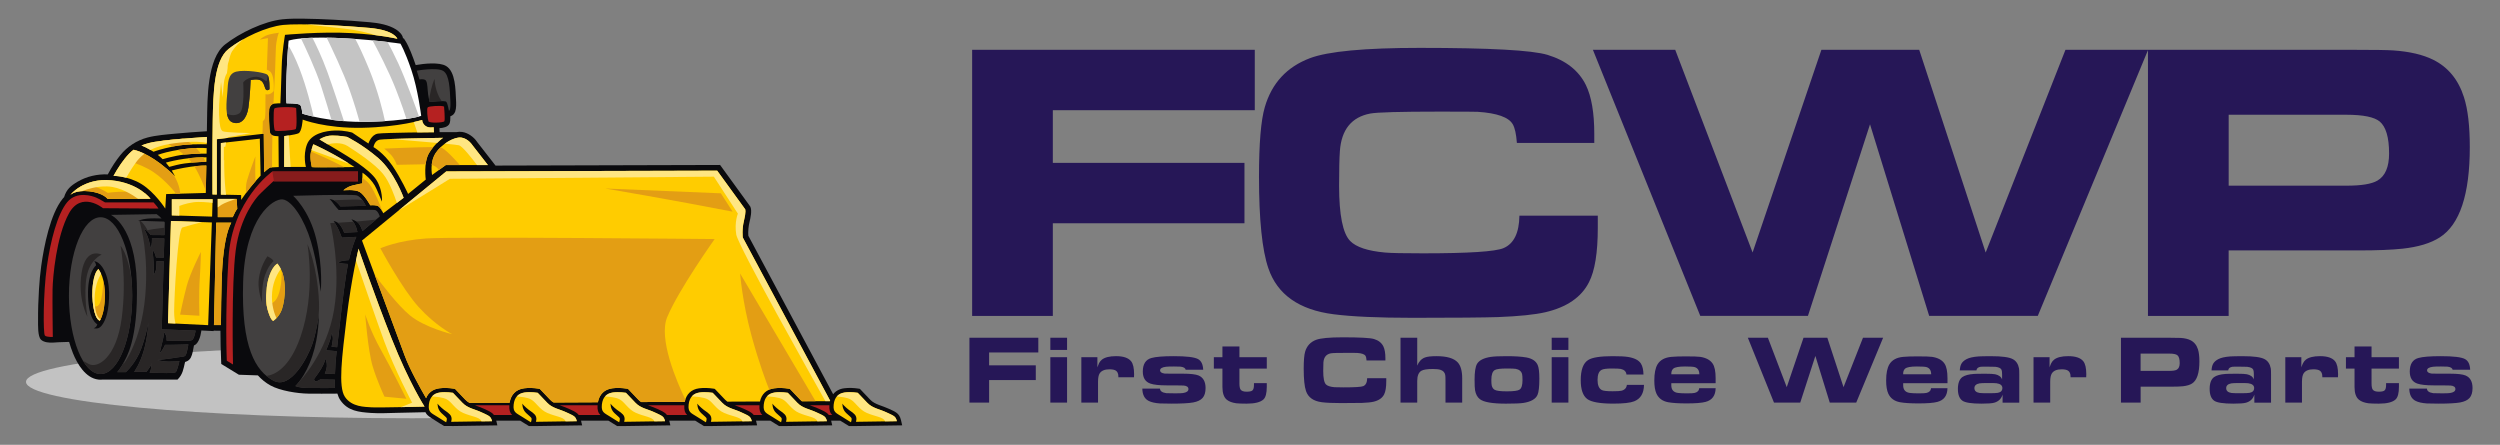
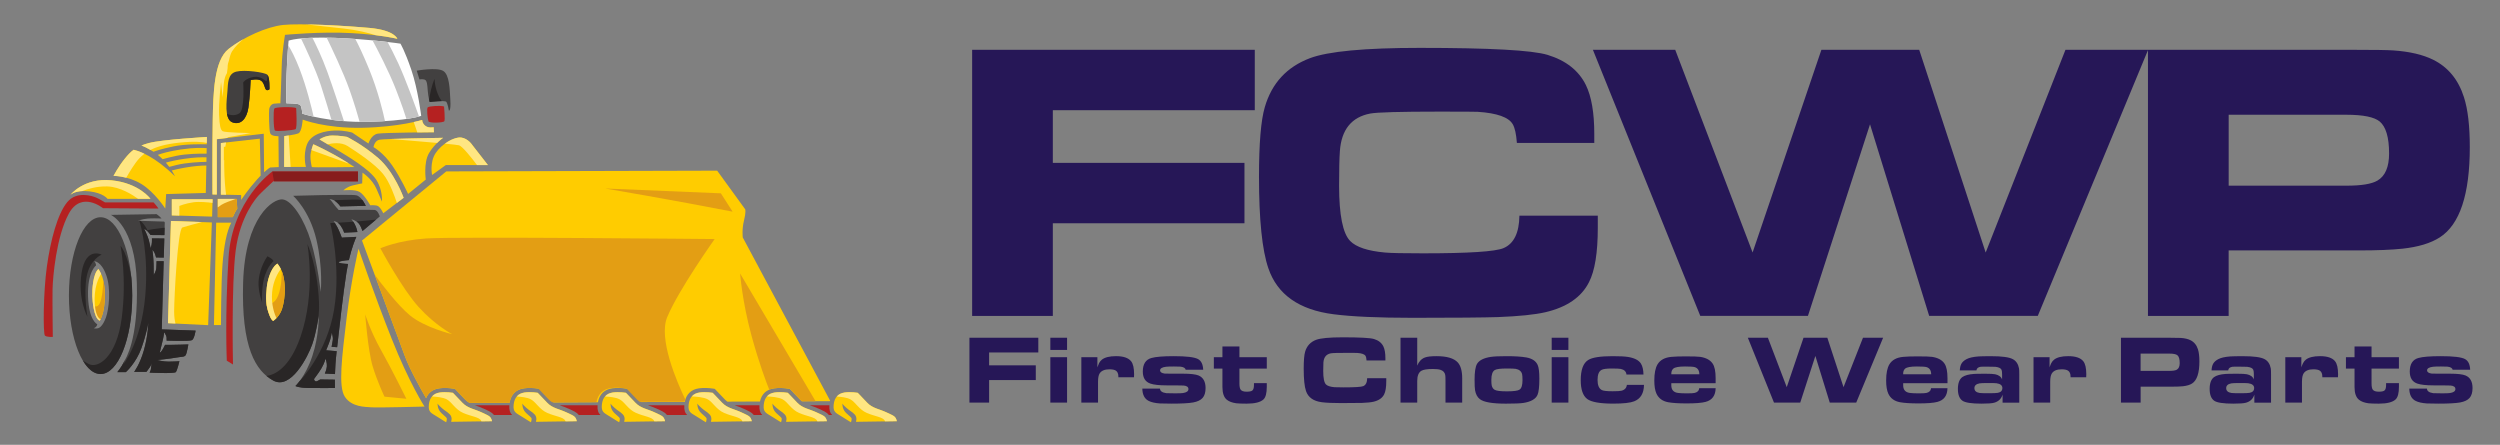
<svg xmlns="http://www.w3.org/2000/svg" version="1.1" id="Layer_1" x="0px" y="0px" width="428.084px" height="76.167px" viewBox="0 0 428.084 76.167" enable-background="new 0 0 428.084 76.167" xml:space="preserve">
  <rect x="0" y="0" width="428.084" height="76.167" fill="#808080" stroke="none" />
-   <path fill="#C2C2C2" d="M70.587,59.164c36.519,0,66.134,2.787,66.134,6.226s-29.615,6.228-66.134,6.228S4.453,68.83,4.453,65.389  C4.453,61.951,34.068,59.164,70.587,59.164" />
-   <path fill="#0A0A0D" d="M77.45,72.955l7.713-0.117l-0.185-0.803h4.095c0.485,0.312,0.979,0.621,1.478,0.908l0.02,0.012h1.396  l7.713-0.117l-0.185-0.803h4.687c0.486,0.312,0.98,0.621,1.479,0.908l0.019,0.012h1.396l7.713-0.117l-0.186-0.803h4.435  c0.485,0.312,0.979,0.621,1.478,0.908l0.019,0.012h1.397l7.713-0.117l-0.186-0.803h2.443c0.484,0.312,0.979,0.621,1.477,0.908  l0.02,0.012h1.396l7.712-0.117l-0.185-0.803h1.555c0.484,0.312,0.98,0.621,1.479,0.908l0.019,0.012h1.385l7.726-0.117l-0.2-0.877  c-0.296-1.297-1.067-1.471-2.152-1.989c-0.978-0.472-2.356-0.714-3.106-1.511c-0.539-0.569-1.08-1.141-1.625-1.703l-0.168-0.174  l-0.24-0.039c-0.756-0.123-1.678-0.155-2.434-0.057c-0.839,0.111-1.471,0.473-1.896,1.021L128.14,40.371  c-0.063-0.748,0.032-1.672,0.204-2.364c0.158-0.634,0.437-1.898,0.165-2.542l-0.043-0.104l-5.162-7.114L84.85,28.354L81.7,24.31  c-0.556-0.853-1.556-1.571-2.562-1.716c-0.324-0.046-0.664-0.031-1.009,0.033h-2.261c-0.197,0-0.395,0-0.594,0.001l-0.033-0.679  c0.65-0.042,1.41-0.184,1.706-0.734c0.141-0.262,0.179-0.771,0.172-1.314c0.373-0.093,0.679-0.4,0.822-0.787  c0.208-0.563,0.179-1.411,0.146-1.999c-0.094-1.694-0.063-4.813-1.692-5.805c-1.181-0.72-3.857-0.41-5.206-0.169l-0.009,0.002  c-0.458-1.327-1.111-3.127-1.794-4.194l-0.238-0.372l-0.142-0.021c-0.06-0.62-0.715-1.206-1.187-1.51  C66.585,4.25,64.8,3.942,63.367,3.81c-2.115-0.196-4.243-0.336-6.363-0.444C55.371,3.283,53.733,3.22,52.097,3.2  c-1.212-0.014-2.506-0.023-3.712,0.103c-3.177,0.333-7.351,2.341-9.854,4.319c-3.09,2.441-3.013,9.399-3.078,13.01  c-0.012,0.614-0.021,1.229-0.029,1.844l-0.05,0.003c-1.775,0.103-3.557,0.238-5.327,0.403c-1.489,0.139-3.354,0.286-4.791,0.667  c-1.825,0.483-3.462,1.545-4.655,3.023c-0.742,0.919-1.47,2.035-2.027,3.083l-0.11,0.206c-1.806-0.062-3.604,0.329-5.175,1.252  c-1.215,0.715-1.907,1.329-2.312,2.64c-0.08,0.083-0.159,0.17-0.233,0.261C8.6,36.636,7.525,42.207,7.063,45.507  c-0.185,1.328-0.302,2.67-0.386,4.008c-0.113,1.779-0.174,3.58-0.159,5.363c0.005,0.746-0.078,2.744,0.507,3.291  c0.502,0.472,1.415,0.535,2.078,0.494l0.925-0.059l1.806-0.059v-0.004c0.188,0.666,0.405,1.313,0.656,1.936  c0.749,1.855,2.163,4.273,4.366,4.521l0,0c0.12,0.014,0.242,0.021,0.367,0.021c0.126,0,0.25-0.008,0.372-0.021h12.804  c0.888-0.888,0.992-1.732,1.271-2.926l0.021-0.091c0.39-0.106,0.735-0.306,0.973-0.731c0.274-0.494,0.454-1.508,0.551-2.101  c0.052-0.021,0.098-0.039,0.136-0.062c0.712-0.401,0.991-1.569,1.106-2.334l0.025-0.164l2.098,0.105l0.003-0.07l1.166,0.011  c0.006,1.741,0.042,3.47,0.117,5.169l0.022,0.52l3.021,1.844l3.252,0.111c0.613,0.684,1.328,1.271,2.164,1.73  c1.637,0.9,4.574,1.369,6.469,1.395c1.521,0.02,3.047,0.012,4.568,0l0.412-0.003c0.119,0.413,0.278,0.79,0.492,1.104  c1.291,1.896,3.204,2.054,5.26,2.205c1.419,0.104,3.135,0.006,4.573-0.021c1.541-0.027,3.083-0.063,4.624-0.104l0.129-0.004  c0.259,0.578,0.813,0.869,1.581,1.363c0.526,0.34,1.063,0.68,1.604,0.992l0.018,0.012h1.395V72.955z" />
  <path fill="#FFCC00" d="M142.141,68.602l-14.955-27.938c0,0-0.172-1.363,0.209-2.891c0.381-1.528,0.211-1.931,0.211-1.931  l-4.804-6.62L76.416,29.35L61.985,41.188c0,0,6.221,16.718,7.321,19.729c0.826,2.26,2.746,5.688,3.654,7.265  c0.375-0.929,1.133-1.541,2.275-1.692c0.756-0.103,1.678-0.066,2.434,0.055l0.239,0.039l0.168,0.174  c0.546,0.563,1.087,1.135,1.625,1.705c0.197,0.211,0.441,0.381,0.708,0.529l6.854-0.035c0.221-1.355,1.051-2.275,2.486-2.467  c0.757-0.103,1.68-0.066,2.436,0.055l0.238,0.039l0.168,0.174c0.547,0.564,1.088,1.135,1.626,1.705  c0.167,0.178,0.366,0.326,0.585,0.457l7.582-0.037c0.24-1.316,1.064-2.205,2.475-2.393c0.757-0.103,1.679-0.066,2.435,0.055  l0.239,0.039l0.169,0.174c0.546,0.564,1.087,1.135,1.625,1.705c0.137,0.146,0.295,0.271,0.467,0.385l7.46-0.037  c0.258-1.275,1.078-2.137,2.461-2.318c0.758-0.102,1.678-0.066,2.434,0.055l0.24,0.039l0.168,0.174  c0.547,0.564,1.088,1.134,1.627,1.705c0.106,0.113,0.229,0.218,0.359,0.312l5.589-0.026c0.271-1.242,1.087-2.074,2.446-2.256  c0.757-0.103,1.679-0.066,2.436,0.055l0.238,0.039l0.168,0.175c0.546,0.563,1.088,1.134,1.626,1.704  c0.084,0.089,0.177,0.172,0.274,0.248l4.8-0.023L142.141,68.602z M125.973,38.557c0,0-10.453,12.221-11.088,16.464  c-0.635,4.243,1.905,7.469,1.905,7.469s-1.735-4.455-0.466-7.597C117.594,51.753,125.973,38.557,125.973,38.557z M72.695,69.619  c0,0-2.582-3.947-5.629-11.627c-3.047-7.681-5.673-15.404-5.673-15.404s-1.228,5.093-2.031,11.797  c-0.804,6.705-1.479,11.839-0.294,13.58c1.186,1.74,3.386,1.697,4.529,1.781C64.74,69.832,72.695,69.619,72.695,69.619z" />
-   <path fill="#FFE682" d="M141.334,68.689c-1.891-3.354-14.949-26.566-15.264-28.533c-0.34-2.123,0.281-3.565,0.281-3.565  l-4.115-6.337l-45.199,0.361c0,0-5.311,3.309-8.757,5.408l8.136-6.674l46.386-0.128l4.804,6.62c0,0,0.17,0.403-0.211,1.931  c-0.381,1.528-0.209,2.89-0.209,2.89l14.955,27.939l-0.021,0.084L141.334,68.689z M72.695,69.619c0,0-2.582-3.947-5.629-11.627  c-3.047-7.681-5.673-15.404-5.673-15.404s-0.176,0.732-0.438,2.006c1.345,3.933,3.611,10.521,4.827,13.826  c1.801,4.896,4.784,10.523,4.784,10.523l-1.901,0.77C70.762,69.669,72.695,69.619,72.695,69.619z" />
-   <path fill="#E39E14" d="M139.654,68.697l-12.92-21.865c0,0,0.343,4.752,1.951,10.651c1.285,4.718,2.57,8.08,3.035,9.235  c0.256-0.108,0.543-0.188,0.857-0.229c0.757-0.102,1.679-0.066,2.436,0.055l0.238,0.039l0.168,0.174  c0.546,0.564,1.088,1.134,1.626,1.705c0.084,0.088,0.177,0.172,0.274,0.248L139.654,68.697z M117.354,68.419  c-1.508-3.145-4.639-10.453-3.104-14.121c1.988-4.752,8.126-13.365,8.126-13.365s-44.494-0.439-49.391-0.104  c-4.897,0.338-7.852,1.688-7.852,1.688s3.664,6.858,6.542,10.041c2.878,3.183,5.756,4.668,5.756,4.668s-4.656-1.103-7.237-3.226  c-2.166-1.78-5.135-5.738-6.036-6.967c1.907,5.129,4.477,12.049,5.146,13.883c0.826,2.26,2.746,5.688,3.654,7.265  c0.375-0.929,1.133-1.541,2.275-1.692c0.756-0.104,1.678-0.066,2.434,0.055l0.239,0.039l0.168,0.174  c0.546,0.563,1.087,1.135,1.625,1.705c0.197,0.211,0.441,0.381,0.708,0.529l6.854-0.035c0.221-1.355,1.051-2.275,2.486-2.467  c0.757-0.103,1.679-0.066,2.436,0.055l0.238,0.039l0.168,0.174c0.547,0.563,1.088,1.135,1.626,1.705  c0.167,0.178,0.366,0.326,0.585,0.457l7.582-0.037c0.24-1.316,1.064-2.205,2.475-2.393c0.756-0.103,1.679-0.066,2.435,0.055  l0.239,0.039l0.169,0.174c0.546,0.564,1.087,1.135,1.625,1.705c0.137,0.146,0.295,0.271,0.467,0.385l7.46-0.037  C117.282,68.673,117.314,68.544,117.354,68.419z M69.584,68.283c0,0-2.521-5.113-4.34-8.34c-1.82-3.227-2.708-6.109-2.708-6.109  s0.466,6.193,1.27,8.867c0.804,2.674,2.032,5.221,2.032,5.221L69.584,68.283z M125.448,36.244l-2.011-3.14l-19.81-0.827  C103.628,32.277,115.139,34.229,125.448,36.244z" />
+   <path fill="#E39E14" d="M139.654,68.697l-12.92-21.865c0,0,0.343,4.752,1.951,10.651c1.285,4.718,2.57,8.08,3.035,9.235  c0.256-0.108,0.543-0.188,0.857-0.229c0.757-0.102,1.679-0.066,2.436,0.055l0.238,0.039l0.168,0.174  c0.546,0.564,1.088,1.134,1.626,1.705c0.084,0.088,0.177,0.172,0.274,0.248L139.654,68.697z M117.354,68.419  c-1.508-3.145-4.639-10.453-3.104-14.121c1.988-4.752,8.126-13.365,8.126-13.365s-44.494-0.439-49.391-0.104  c-4.897,0.338-7.852,1.688-7.852,1.688s3.664,6.858,6.542,10.041c2.878,3.183,5.756,4.668,5.756,4.668s-4.656-1.103-7.237-3.226  c-2.166-1.78-5.135-5.738-6.036-6.967c1.907,5.129,4.477,12.049,5.146,13.883c0.826,2.26,2.746,5.688,3.654,7.265  c0.375-0.929,1.133-1.541,2.275-1.692c0.756-0.104,1.678-0.066,2.434,0.055l0.239,0.039l0.168,0.174  c0.546,0.563,1.087,1.135,1.625,1.705c0.197,0.211,0.441,0.381,0.708,0.529l6.854-0.035c0.221-1.355,1.051-2.275,2.486-2.467  c0.757-0.103,1.679-0.066,2.436,0.055l0.168,0.174c0.547,0.563,1.088,1.135,1.626,1.705  c0.167,0.178,0.366,0.326,0.585,0.457l7.582-0.037c0.24-1.316,1.064-2.205,2.475-2.393c0.756-0.103,1.679-0.066,2.435,0.055  l0.239,0.039l0.169,0.174c0.546,0.564,1.087,1.135,1.625,1.705c0.137,0.146,0.295,0.271,0.467,0.385l7.46-0.037  C117.282,68.673,117.314,68.544,117.354,68.419z M69.584,68.283c0,0-2.521-5.113-4.34-8.34c-1.82-3.227-2.708-6.109-2.708-6.109  s0.466,6.193,1.27,8.867c0.804,2.674,2.032,5.221,2.032,5.221L69.584,68.283z M125.448,36.244l-2.011-3.14l-19.81-0.827  C103.628,32.277,115.139,34.229,125.448,36.244z" />
  <path fill="#FFCC00" d="M98.768,72.123l-7.004,0.105c0,0,0.295-0.742-0.223-1.271c-0.52-0.531-0.762-0.531-1.43-1.137  c-0.666-0.604-0.666-0.711-0.666-0.711s-0.073,0.934,0.646,1.613c0.72,0.678,0.933,0.773,0.941,0.984  c0.011,0.213-0.116,0.604-0.116,0.604s-0.604-0.351-1.576-0.978c-0.972-0.625-1.523-0.722-1.386-2.047  c0.137-1.326,0.856-1.94,1.894-2.08c1.038-0.139,2.223,0.053,2.223,0.053s0.709,0.732,1.619,1.699  c0.91,0.965,2.104,1.082,3.322,1.664C98.229,71.21,98.566,71.242,98.768,72.123 M113.875,72.123l-7.004,0.105  c0,0,0.297-0.742-0.223-1.271c-0.519-0.531-0.762-0.531-1.428-1.137c-0.668-0.604-0.668-0.711-0.668-0.711s-0.072,0.934,0.646,1.613  c0.72,0.678,0.932,0.773,0.941,0.984c0.009,0.213-0.115,0.604-0.115,0.604s-0.604-0.351-1.577-0.978  c-0.974-0.625-1.523-0.722-1.386-2.047c0.138-1.326,0.855-1.94,1.894-2.08c1.037-0.139,2.222,0.053,2.222,0.053  s0.709,0.732,1.619,1.699c0.91,0.965,2.105,1.082,3.322,1.664C113.336,71.21,113.675,71.242,113.875,72.123z M128.73,72.123  l-7.004,0.105c0,0,0.297-0.742-0.223-1.271c-0.52-0.531-0.762-0.531-1.429-1.137c-0.666-0.604-0.666-0.711-0.666-0.711  s-0.074,0.934,0.646,1.613c0.719,0.678,0.932,0.773,0.941,0.984c0.009,0.213-0.116,0.604-0.116,0.604s-0.604-0.351-1.577-0.978  c-0.973-0.625-1.523-0.722-1.386-2.047c0.138-1.326,0.856-1.94,1.894-2.08c1.038-0.139,2.224,0.053,2.224,0.053  s0.708,0.732,1.618,1.699c0.91,0.965,2.104,1.082,3.322,1.664C128.191,71.21,128.529,71.242,128.73,72.123z M141.594,72.123  l-7.004,0.105c0,0,0.297-0.742-0.222-1.271c-0.519-0.531-0.763-0.531-1.429-1.137c-0.668-0.604-0.668-0.711-0.668-0.711  s-0.072,0.934,0.646,1.613c0.721,0.678,0.932,0.773,0.941,0.984c0.011,0.213-0.116,0.604-0.116,0.604s-0.603-0.351-1.576-0.978  c-0.973-0.625-1.522-0.722-1.386-2.047c0.137-1.326,0.855-1.94,1.894-2.08c1.037-0.139,2.222,0.053,2.222,0.053  s0.709,0.732,1.619,1.699c0.91,0.965,2.105,1.082,3.322,1.664C141.055,71.21,141.393,71.242,141.594,72.123z M153.57,72.123  l-7.004,0.105c0,0,0.295-0.742-0.224-1.271c-0.519-0.531-0.762-0.531-1.428-1.137c-0.667-0.604-0.667-0.711-0.667-0.711  s-0.074,0.934,0.646,1.613c0.719,0.678,0.931,0.773,0.94,0.984c0.011,0.213-0.116,0.604-0.116,0.604s-0.604-0.351-1.576-0.978  c-0.974-0.625-1.523-0.722-1.387-2.047c0.139-1.326,0.855-1.94,1.895-2.08c1.037-0.139,2.223,0.053,2.223,0.053  s0.708,0.732,1.618,1.699c0.909,0.965,2.106,1.082,3.321,1.664C153.029,71.21,153.369,71.242,153.57,72.123z M84.251,72.123  l-7.005,0.105c0,0,0.297-0.742-0.222-1.271c-0.519-0.531-0.762-0.531-1.428-1.137c-0.667-0.604-0.667-0.711-0.667-0.711  s-0.074,0.934,0.646,1.613c0.719,0.678,0.931,0.773,0.941,0.984c0.01,0.213-0.116,0.604-0.116,0.604s-0.603-0.351-1.577-0.978  c-0.974-0.625-1.524-0.722-1.386-2.047c0.137-1.326,0.857-1.94,1.894-2.08c1.037-0.139,2.222,0.053,2.222,0.053  s0.709,0.732,1.619,1.699c0.91,0.965,2.105,1.082,3.322,1.664C83.711,71.21,84.05,71.242,84.251,72.123z" />
  <path fill="#FFE682" d="M131.318,67.884c0.576,0.019,2.005,0.103,2.715,0.505c0.902,0.508,1.439,1.726,2.794,2.317  c1.355,0.594,2.793,0.707,3.075,1.33l0.048,0.109l1.646-0.023c-0.201-0.881-0.539-0.912-1.757-1.496  c-1.217-0.584-2.411-0.701-3.321-1.666s-1.619-1.696-1.619-1.696s-1.186-0.19-2.223-0.054  C132.118,67.287,131.652,67.5,131.318,67.884 M118.456,67.882c0.554,0.019,2.021,0.099,2.746,0.507  c0.901,0.508,1.438,1.726,2.792,2.317c1.354,0.594,2.793,0.707,3.076,1.33l0.047,0.109l1.613-0.023  c-0.201-0.881-0.539-0.912-1.756-1.496c-1.218-0.584-2.412-0.701-3.322-1.666c-0.91-0.965-1.618-1.696-1.618-1.696  s-1.187-0.19-2.224-0.054C119.254,67.285,118.789,67.498,118.456,67.882z M103.594,67.891c0.655,0.03,1.883,0.135,2.523,0.498  c0.902,0.508,1.439,1.726,2.794,2.317c1.355,0.594,2.793,0.707,3.075,1.33l0.049,0.111l1.84-0.025  c-0.2-0.881-0.539-0.912-1.756-1.496c-1.217-0.584-2.412-0.701-3.322-1.666c-0.91-0.965-1.619-1.696-1.619-1.696  s-1.185-0.19-2.222-0.054C104.396,67.287,103.927,67.5,103.594,67.891z M88.482,67.896c0.672,0.035,1.824,0.145,2.439,0.492  c0.902,0.508,1.438,1.725,2.793,2.318c1.354,0.594,2.793,0.707,3.075,1.328l0.05,0.114l1.928-0.028  c-0.201-0.881-0.539-0.912-1.756-1.496c-1.218-0.582-2.412-0.699-3.322-1.664c-0.91-0.967-1.619-1.697-1.619-1.697  s-1.186-0.189-2.223-0.055C89.286,67.287,88.814,67.501,88.482,67.896z M143.279,67.9c0.682,0.041,1.761,0.156,2.349,0.488  c0.901,0.508,1.438,1.725,2.793,2.318c1.355,0.592,2.793,0.707,3.075,1.328l0.051,0.116l2.023-0.03  c-0.201-0.881-0.541-0.912-1.758-1.496c-1.215-0.582-2.412-0.699-3.321-1.664c-0.91-0.967-1.618-1.697-1.618-1.697  s-1.186-0.189-2.223-0.055C144.084,67.287,143.613,67.503,143.279,67.9z M84.251,72.123l-1.819,0.027  c-0.016-0.039-0.033-0.076-0.05-0.113c-0.28-0.621-1.721-0.734-3.075-1.328c-1.354-0.596-1.89-1.813-2.792-2.319  c-0.648-0.365-1.892-0.47-2.542-0.498c0.333-0.39,0.8-0.604,1.36-0.681c1.037-0.137,2.222,0.054,2.222,0.054  s0.709,0.731,1.619,1.698c0.91,0.965,2.104,1.082,3.322,1.664C83.711,71.21,84.05,71.242,84.251,72.123z" />
  <path fill="#FFFFFF" d="M44.975,11.611l0.148-4.201c0,0-2.032,0.382-3.661,1.273s-1.757,2.822-1.757,2.822  S41.716,11.059,44.975,11.611 M72.123,19.843c0,0-0.55-4.541-1.693-7.893c-1.143-3.352-1.862-4.477-1.862-4.477  S63.32,6.688,57.226,6.476c-6.094-0.212-7.809,0.488-7.809,0.488s-0.231,2.27-0.359,6.004c-0.127,3.734,0,4.731,0,4.731  s2.074-0.042,2.359,0.297s0.338,1.464,0.338,1.464s4.645,1.571,11.374,1.401C69.858,20.691,72.123,19.843,72.123,19.843z   M43.07,20.374c0,0,1.523,0.063,1.586-0.339c0.063-0.404,0.085-4.901,0.085-4.901s-0.18-0.637-0.508-0.774  c-0.328-0.138-0.635,0.063-0.635,0.063S43.578,18.782,43.07,20.374z" />
  <path fill="#C4C4C4" d="M65.923,20.74c-0.337-1.581-1.192-5.168-2.709-8.875c-1.017-2.486-1.822-4.152-2.373-5.197  c-1.144-0.081-2.361-0.149-3.616-0.192c-0.454-0.016-0.884-0.026-1.291-0.032c0.775,1.589,2.878,5.976,3.936,8.986  c0.825,2.347,1.398,4.306,1.71,5.44c0.502,0.006,1.02,0.005,1.549-0.008C64.165,20.835,65.092,20.793,65.923,20.74 M58.898,20.747  c-0.561-1.745-1.818-5.606-2.836-8.414c-0.941-2.595-2.005-4.78-2.567-5.871c-0.779,0.026-1.425,0.071-1.954,0.124  c0.71,1.458,2.491,5.216,3.442,8.145c0.838,2.582,1.461,4.722,1.764,5.786C57.411,20.605,58.13,20.686,58.898,20.747z   M53.706,19.978c-0.324-1.425-1.21-5.098-2.425-8.219c-0.76-1.952-1.438-3.23-1.932-4.026c-0.079,0.96-0.207,2.782-0.29,5.236  c-0.127,3.734,0,4.731,0,4.731s2.074-0.042,2.359,0.297s0.338,1.464,0.338,1.464S52.456,19.699,53.706,19.978z M43.283,7.907  l1.411,3.658c-0.671-0.104-1.286-0.166-1.836-0.199l-1.005-2.883C42.331,8.251,42.825,8.061,43.283,7.907z M40.309,9.771  l0.615,1.591c-0.787,0.048-1.219,0.143-1.219,0.143S39.765,10.619,40.309,9.771z M71.75,19.957  c-0.641-1.808-2.307-6.427-3.563-9.131c-0.745-1.604-1.37-2.809-1.822-3.638c-0.722-0.085-1.594-0.181-2.578-0.275  c0.776,1.439,2.792,5.263,4.019,8.432c1.015,2.619,1.544,4.231,1.789,5.03C70.679,20.217,71.37,20.059,71.75,19.957z M44.729,16.739  c0.008-0.887,0.012-1.606,0.012-1.606s-0.18-0.637-0.508-0.774c-0.124-0.052-0.246-0.055-0.348-0.04L44.729,16.739z M43.07,20.374  c0,0,0.84,0.036,1.298-0.112l-0.917-2.37C43.373,18.856,43.254,19.796,43.07,20.374z" />
  <path fill="#B52121" d="M50.709,18.496c0,0,0.222,3.458-0.106,3.628c-0.328,0.169-3.258,0.446-3.523,0.223  c-0.265-0.223-0.296-3.458-0.106-3.755C47.164,18.294,50.169,18.262,50.709,18.496 M76.038,18.241c0,0,0.202,2.238,0.053,2.514  c-0.149,0.276-2.603,0.361-2.729,0.011c-0.127-0.35-0.35-2.207-0.106-2.398C73.499,18.177,75.499,18.019,76.038,18.241z   M61.299,30.886V29.37H46.625c0,0-6.858,4.816-7.493,14.747c-0.635,9.928-0.296,17.65-0.296,17.65l1.061,0.646  c0,0-0.298-13.631,0.463-19.529c0.761-5.898,3.578-9.04,3.938-9.442c0.359-0.403,2.497-2.397,2.497-2.397H61.3L61.299,30.886  L61.299,30.886z M27.136,35.713l-9.501-0.063c0,0-3.684-3.034-5.842,0.913C9.635,40.509,9.042,47.468,9,49.546  c-0.042,2.08,0.042,8.146,0.042,8.146S8.007,57.757,7.69,57.46c-0.318-0.297-0.298-7.277,0.336-11.817  c0.635-4.54,1.822-8.996,3.472-11.012c1.65-2.016,4.401-1.04,4.952-0.806c0.551,0.234,1.523,0.828,1.523,0.828h8.316  C26.29,34.653,26.945,35.374,27.136,35.713z" />
  <polygon fill="#871C1C" points="46.625,29.37 46.91,31.046 61.299,31.046 61.299,30.886 61.299,29.37 " />
  <path fill="#FFCC00" d="M35.361,26.944l-0.015,0.767c-1.224,0.026-3.406,0.132-5.089,0.536c-0.479,0.115-0.903,0.225-1.278,0.329  c-0.17-0.231-0.364-0.476-0.58-0.726c0.715-0.208,1.718-0.441,3.067-0.643C33.289,26.936,34.575,26.912,35.361,26.944   M35.393,25.371l-0.018,0.939c-1.219-0.016-3.421,0.014-5.117,0.363c-1.05,0.216-1.843,0.421-2.411,0.585  c-0.251-0.25-0.527-0.497-0.827-0.736c0.662-0.246,1.907-0.624,3.929-0.926C33.287,25.248,34.743,25.308,35.393,25.371z   M24.218,24.91c0.374-0.151,0.796-0.29,1.289-0.42c2.243-0.594,9.924-1.039,9.924-1.039l-0.025,1.26  c-0.966-0.027-3.668-0.06-5.667,0.352c-2.102,0.433-3.181,0.82-3.459,0.926c-0.09-0.059-0.182-0.116-0.276-0.172  C25.257,25.368,24.673,25.085,24.218,24.91z M35.643,55.679l-6.876-0.34l0.505-17.503l7.006,0.255L35.643,55.679z M36.32,37.093  l0.084-2.971h-6.983v2.758L36.32,37.093z M40.52,34.059h-3.227v3.119h2.561c0,0,0.222-0.467,0.402-0.838  c0.18-0.371,0.371-0.583,0.371-0.583L40.52,34.059z M72.906,30.749L69.88,33.21c0,0-1.185-2.631-2.708-4.859  s-3.216-3.161-3.216-3.161s0.158-1.104,1.037-1.273c0.878-0.17,10.876-0.318,10.876-0.318s-1.46,1.018-2.413,2.63  C72.503,27.842,72.906,30.749,72.906,30.749z M83.549,28.266h-7.215l-2.349,1.698c0,0-0.444-2.165,0.614-3.756  s3.216-2.822,4.401-2.652c1.186,0.169,1.904,1.315,1.904,1.315L83.549,28.266z M69.119,33.868l-3.492,2.652  c0,0-0.529-1.199-1.09-1.315c-0.561-0.116-1.132-0.053-1.132-0.053s-0.984-1.783-1.82-2.281c-0.835-0.499-2.782-0.276-2.782-0.276  s0.55-0.584,1.577-0.838c1.026-0.255,1.64-0.351,1.64-0.351l0.053-1.835c0,0,1.661,1.05,2.412,2.811  c0.751,1.761,0.92,2.143,0.92,2.143s0.18-1.91-0.963-3.724c-1.142-1.813-5.057-4.126-6.242-4.848  c-1.185-0.721-3.491-2.079-3.491-2.079s0.899-0.658,2.179-0.668c1.28-0.011,2.529,0.233,2.529,0.233s2.571,1.241,5.343,3.617  C67.532,29.432,69.119,33.868,69.119,33.868z M74.303,22.644l-0.042-0.859c0,0-0.91,0.212-1.471-0.275  c-0.561-0.488-0.487-0.977-0.487-0.977s-3.925,1.221-10.273,1.348c-6.348,0.127-10.2-1.4-10.2-1.4s-0.127,2.1-0.74,2.354  c-0.614,0.255-2.412,0.467-2.412,0.467l-0.022,5.283h3.725c0,0-0.529-1.931,0.169-3.819c0.698-1.888,3.174-2.376,4.846-2.418  s2.92,0.361,2.92,0.361l2.772,1.867c0,0,0.465-1.527,1.629-1.697C65.881,22.708,74.303,22.644,74.303,22.644z M37.822,33.326  l3.471,0.075v0.827c0,0,1.185-1.783,2.688-3.458c0.233-0.26,0.448-0.49,0.646-0.693l-0.139-6.331l-6.666,0.749V33.326z   M41.334,24.791L38.33,25.15v2.284l3.004-0.358V24.791z M40.848,25.339l-2.032,0.242v1.306l2.032-0.243V25.339z M42.155,21.065  l0.885,0.037c0.757,0.032,2.186,0.008,2.338-0.954c0.108-0.688,0.064-1.823,0.073-2.541c0.006-0.493,0.012-0.985,0.015-1.478  c0.405,0.126,0.859-0.012,1.183-0.316l0.22-0.207l0.009-0.302c0.025-0.823,0.012-2.498-0.627-3.062  c-0.13-0.115-0.322-0.217-0.559-0.307l0.191-5.411l-0.895,0.169c-1.259,0.237-2.758,0.738-3.875,1.35  c-1.132,0.619-2.136,2.148-2.136,3.461v0.729h0.113c-0.768,0.836-0.784,2.194-0.872,3.375c-0.125,1.674-0.709,5.254,1.315,6.02  C40.655,22.053,41.531,21.732,42.155,21.065z M47.725,28.605l-0.042-5.283c0,0-1.186,0.053-1.408-0.488  c-0.222-0.541-0.243-3.692-0.18-4.148s0.381-0.87,0.814-0.933c0.434-0.064,1.101-0.064,1.101-0.064s0.159-3.469,0.222-6.163  s0.571-5.559,0.571-5.559s6.158-0.594,11.385-0.297s7.85,0.976,7.85,0.976s-0.402-1.463-4.761-1.867  c-4.359-0.403-11.955-0.805-14.791-0.508s-6.856,2.142-9.353,4.115c-2.497,1.973-2.625,7.596-2.709,12.264  s-0.042,12.646-0.042,12.646l0.741,0.016v-9.479l8.041-0.934l0.06,6.595c0.683-0.628,1.029-0.814,1.029-0.814L47.725,28.605z   M60.696,28.605c0,0-7.272,0.104-7.3,0s-0.38-1.57-0.169-2.503s0.423-1.4,0.423-1.4S56.93,26.102,60.696,28.605z M39.6,38.133  h-2.582l-0.383,17.525l1.198,0.01c0,0,0.031-7.139,0.264-10.321C38.33,42.164,38.816,39.597,39.6,38.133z M35.241,33.04  l-6.792,0.191L28.3,35.713c0,0-1.798-2.801-4.084-4.201c-2.285-1.4-4.782-1.4-4.782-1.4s0.847-1.591,1.926-2.928  c0.505-0.625,0.954-1.125,1.52-1.541c0.958,0.22,3.575,1.102,7.072,4.533c0,0-0.176-0.399-0.547-0.98  c0.573-0.151,1.256-0.307,2.063-0.455c1.8-0.33,3.078-0.399,3.867-0.396L35.241,33.04z M25.761,34.037c0,0-1.947-2.694-6.687-3.161  c-4.74-0.467-7.025,2.504-7.025,2.504s0.804-0.891,3.237-0.616c2.434,0.276,3.132,1.294,3.132,1.294L25.761,34.037z" />
-   <path fill="#E39E14" d="M74.202,25.178c-2.621,0.011-8.405,0.267-8.405,0.267s1.019,0.802,1.483,1.483  c0.463,0.681,0.654,1.296,0.654,1.296l4.956-0.097c0.081-0.673,0.249-1.358,0.567-1.898C73.685,25.842,73.942,25.49,74.202,25.178   M78.75,28.266c-0.806-0.923-2.56-2.849-3.316-3.043c-0.316,0.304-0.602,0.636-0.834,0.985c-0.427,0.643-0.61,1.379-0.676,2.028  c0.355,0.111,0.812,0.32,1.12,0.709l0.127,0.162l1.164-0.841H78.75z M58.966,28.628c-2.479-1.307-5.149-2.459-5.7-2.694  l-0.039,0.168c-0.211,0.934,0.141,2.399,0.169,2.503C53.415,28.677,56.813,28.651,58.966,28.628z M65.469,36.207  c-0.384-1.11-1.159-3.139-2.127-4.566c-0.24-0.354-0.7-0.757-1.295-1.18l-0.027,0.946c0,0-0.614,0.096-1.64,0.351  c-1.026,0.254-1.577,0.838-1.577,0.838s1.947-0.223,2.782,0.276c0.836,0.498,1.82,2.281,1.82,2.281s0.572-0.063,1.132,0.053  C64.912,35.282,65.271,35.843,65.469,36.207z M34.141,54.066c0,0-0.127-3.671,0.063-6.365c0.19-2.693,0.19-4.562,0.19-4.562  s-1.819,3.585-2.412,5.792c-0.593,2.207-1.143,4.943-1.143,4.943L34.141,54.066z M43.747,31.034  c-0.026-0.678-0.055-1.722-0.042-2.651c0.021-1.538,0.021-1.612,0.021-1.612s-1.005,2.662-1.408,4.063  c-0.293,1.023-0.215,1.814-0.151,2.166C42.589,32.434,43.137,31.734,43.747,31.034z M46.581,28.663c-0.001-0.7,0-2.755,0.062-5.498  c-0.167-0.073-0.305-0.178-0.368-0.331c-0.222-0.541-0.243-3.692-0.18-4.148c0.059-0.425,0.339-0.813,0.729-0.916  c0.028-0.629,0.061-1.27,0.097-1.917c0.38-6.874,0.211-7.448,0.444-8.763c0.233-1.315,0.402-1.485,0.402-1.485  s-1.587,0.17-2.307,0.531c-0.691,0.346-0.934,0.635-0.952,0.657c0.162-0.037,0.323-0.071,0.479-0.1l0.895-0.169l-0.191,5.411  c0.237,0.09,0.428,0.191,0.559,0.307c0.639,0.564,0.652,2.239,0.627,3.062l-0.009,0.302l-0.22,0.207  c-0.324,0.305-0.778,0.442-1.183,0.316c-0.003,0.493-0.009,0.985-0.015,1.478c-0.008,0.718,0.035,1.853-0.073,2.541  c-0.042,0.264-0.18,0.458-0.373,0.599c-0.021,0.748-0.04,1.481-0.057,2.177l0.217-0.025l0.06,6.595  c0.683-0.628,1.029-0.814,1.029-0.814L46.581,28.663z M33.267,28.471c0.918,1.464,1.654,3.333,1.98,4.222l0.086-4.348  C34.839,28.343,34.153,28.37,33.267,28.471z M32.887,24.725c-0.495-0.396-1.014-0.72-1.518-0.983  c-1.184,0.099-2.453,0.221-3.551,0.358c0.447,0.237,1.074,0.583,1.744,0.999l0.176-0.037C30.715,24.861,31.859,24.767,32.887,24.725  z M34.397,26.311c-0.215-0.295-0.461-0.593-0.743-0.887l-0.084-0.085c-0.701,0.028-1.571,0.102-2.621,0.258  c-0.173,0.026-0.341,0.053-0.502,0.08c0.369,0.254,0.733,0.523,1.07,0.801C32.508,26.363,33.544,26.321,34.397,26.311z   M35.22,27.715c-0.115-0.252-0.25-0.514-0.41-0.781c-0.647,0-1.51,0.04-2.598,0.173c0.142,0.143,0.274,0.286,0.393,0.43  c0.082,0.1,0.163,0.205,0.243,0.314C33.742,27.768,34.59,27.73,35.22,27.715z M30.86,33.146c0,0-0.012-1.354-1.077-3.132  c-3.413-3.296-5.962-4.154-6.905-4.371c-0.565,0.416-1.015,0.915-1.52,1.541l-0.121,0.154c1.124,0.304,2.724,0.821,4.184,1.607  c2.331,1.254,4.355,3.733,4.753,4.238l0.591-0.017L30.86,33.146z M25.761,34.037c0,0-0.307-0.425-0.975-0.967  c-0.571-0.104-1.603-0.247-2.993-0.252c-2.201-0.011-3.333,0.211-3.333,0.211s-2.318-1.559-4.246-1.311  c-1.453,0.737-2.166,1.662-2.166,1.662s0.804-0.891,3.237-0.616c2.434,0.276,3.132,1.294,3.132,1.294L25.761,34.037z" />
  <path fill="#424040" d="M16.133,44.731c0,0,1.185-0.042,2.052,2.354c0.868,2.397,0.445,5.94-0.042,7.277  c-0.487,1.336-1.026,1.762-1.354,1.846c-0.328,0.086-0.74,0-0.74,0s0.401-0.158,0.507-0.402s0.106-0.286,0.106-0.286  s-1.46-0.563-1.587-4.785s1.375-5.282,1.375-5.282S16.438,45.028,16.133,44.731 M17.222,37.199c-2.992,0-5.419,6.011-5.419,13.425  c0,7.412,2.427,13.424,5.419,13.424c2.993,0,5.419-6.012,5.419-13.424C22.641,43.21,20.215,37.199,17.222,37.199z M44.975,56.335  c0,0,3.026-0.127,4.021-3.246c0.994-3.118,0.38-6.279-0.402-7.637c-0.783-1.357-1.537-1.607-2.04-1.767  c-0.503-0.159-1.175-0.005-1.175-0.005s0.529,0.218,0.968,0.515c0.439,0.298,0.486,0.53,0.486,0.53s-1.54,1.193-1.877,4.418  c-0.339,3.225,0.23,4.436,0.558,5.23c0.328,0.795,0.646,0.996,0.646,0.996S45.651,56.093,44.975,56.335z M65.035,37.061  c0,0-0.317-1.05-0.878-1.114c-0.561-0.063-6.168,0.011-6.168,0.011s-0.653-0.717-0.976-1.188c-0.322-0.473-0.592-0.674-0.592-0.674  s0.592-0.021,1.153,0.472c0.561,0.493,0.698,0.779,0.698,0.779l4.361-0.1c0,0-0.688-1.592-1.619-1.804  c-0.931-0.212-10.813,0.085-10.813,0.085s2.771,2.461,3.957,7.427c1.185,4.965,0.759,9.018,0.759,9.018s-0.527-4.816-1.669-8.614  s-3.238-7.022-4.846-7.214c-1.607-0.19-6.434,3.013-6.773,14.215c-0.338,11.202,2.158,15.148,5.163,16.805  c3.005,1.652,5.927-4.074,6.667-6.195c0.741-2.122,1.122-4.985,1.122-4.985s0.084,3.416-1.101,6.979  c-1.185,3.564-2.899,5.136-2.899,5.136s0.508,0.317,2.222,0.34c1.714,0.021,4.55,0,4.55,0s-0.021-0.543-0.012-1.429l-2.517-0.036  c0,0-0.202,0.139-0.54,0.297c-0.339,0.159-0.561-0.254-0.498-0.392c0.063-0.139,0.646-0.797,1.217-1.752  c0.571-0.955,0.741-1.719,0.741-1.719s0.275,0.723,0.222,1.338c-0.053,0.613-0.349,1.219-0.349,1.219l1.744,0.086  c0.032-1.03,0.104-2.315,0.264-3.682l0.028-0.234c-0.605-0.043-1.813-0.157-1.813-0.157s0.508-1.188,0.709-1.856  c0.201-0.668,0.243-1.146,0.243-1.146s0.259,0.614,0.19,1.241c-0.069,0.625-0.211,1.166-0.211,1.166l0.96,0.072  c0.392-3.438,1.007-9.066,1.587-12.75c0.083-0.531,0.177-1.033,0.274-1.504c-0.637-0.031-1.648-0.109-1.583-0.3  c0.067-0.194,1.119-0.312,1.729-0.362c0.496-2.139,1.068-3.515,1.277-3.979l-2.489,0.131c0,0-0.444-1.209-0.772-1.813  c-0.328-0.605-0.625-1.029-0.625-1.029s0.688,0.063,1.174,0.764c0.487,0.7,0.625,1.23,0.625,1.23l2.275-0.106  c0,0-0.127-0.763-0.487-1.389c-0.36-0.626-0.55-0.807-0.55-0.807s0.878,0.223,1.301,0.774c0.272,0.354,0.488,0.899,0.607,1.245  L65.035,37.061z M46.148,15.281c0,0,0.064-2.1-0.381-2.493c-0.444-0.393-3.861-0.892-5.322-0.52  c-1.459,0.371-1.396,1.974-1.502,3.395c-0.106,1.422-0.614,4.731,0.846,5.283c1.46,0.551,2.476-0.646,2.751-2.525  s0.38-4.71,0.38-4.71s1.228-0.297,1.789,0.106s0.593,1.294,0.846,1.538C45.81,15.6,46.148,15.281,46.148,15.281z M76.863,18.952  c0,0,0.36,0.127,0.254-1.782s-0.148-4.371-1.228-5.028c-1.079-0.658-4.528-0.042-4.528-0.042l0.465,1.506  c0,0,0.498-0.116,0.899,0.032s0.445,0.88,0.519,1.898c0.074,1.019,0.328,1.931,0.328,1.931s2.592-0.318,2.846-0.032  S76.863,18.952,76.863,18.952z M26.819,36.668l-7.83,0.127c0,0,4.188,1.846,4.442,11.69c0.254,9.845-1.881,12.835-2.262,13.601  c-0.381,0.765-1.08,1.633-1.08,1.633h1.46c0,0,1.756-1.549,2.666-4.114c0.91-2.567,1.185-4.351,1.185-4.351  s-0.063,2.293-0.762,4.732c-0.698,2.438-1.672,3.689-1.672,3.689h2.095c0,0,0.253-0.285,0.571-0.764  c0.317-0.478,0.328-0.742,0.328-0.742s-0.074,0.795-0.127,1.07c-0.053,0.276-0.222,0.563-0.222,0.563s4.264,0.224,4.507-0.096  c0.243-0.317,0.603-1.856,0.603-1.856s-0.889,0.073-1.862,0.073c-0.974,0-1.916-0.274-1.916-0.274s2.169-0.224,3.206-0.414  c1.037-0.188,1.45-0.073,1.661-0.455c0.212-0.383,0.444-1.805,0.444-1.805s-2.179,0.073-2.92,0.073s-1.069,0-1.069,0  s-0.328,0.701-0.571,1.021c-0.243,0.317-0.336,0.33-0.336,0.33s0.19-0.881,0.444-1.866c0.254-0.988,0.307-1.646,0.307-1.646  s0.413,0.615,0.413,0.882c0,0.265,0.011,0.562,0.011,0.562s3.926,0.149,4.338-0.084c0.412-0.232,0.624-1.634,0.624-1.634  L27.697,56.4l0.33-11.669h-1.226c0,0,0.01,0.753-0.042,1.251c-0.052,0.498-0.434,1.094-0.434,1.094s0-0.807-0.021-1.889  s-0.206-2.393-0.206-2.393s0.185,0.144,0.344,0.461c0.158,0.318,0.275,0.828,0.275,0.828l1.328,0.025l0.093-3.271l-2.129-0.021  c0,0,0.032,0.127,0,0.679c-0.032,0.553-0.222,0.998-0.222,0.998s-0.096-0.658-0.318-1.433c-0.222-0.774-0.778-1.873-0.778-1.873  s0.328,0.144,0.662,0.509c0.333,0.366,0.431,0.547,0.431,0.547l2.371,0.019l0.061-2.171c0,0-0.039-0.057-0.108-0.149l-4.45-0.138  c0,0,0.603-0.275,1.598-0.371c0.667-0.064,1.761-0.043,2.41-0.022C27.428,37.154,27.134,36.875,26.819,36.668z" />
  <path fill="#292626" d="M54.553,54.175c0.079-0.84,0.107-1.682,0.069-2.506c-0.296-6.28-1.989-9.887-1.989-9.887  s1.481,8.273-1.185,15.912c-1.901,5.445-4.491,6.512-5.821,6.676c0.375,0.312,0.766,0.572,1.165,0.793  c3.005,1.652,5.927-4.074,6.667-6.195C54.085,57.175,54.454,54.853,54.553,54.175 M57.339,38.165c-0.55,0.026-0.79,0.032-0.79,0.032  s1.881,7.362,0.654,14.83c-1.228,7.469-5.881,12.221-5.881,12.221l0.019-0.039c-0.449,0.603-0.759,0.89-0.759,0.89  s0.508,0.317,2.222,0.34c1.714,0.021,4.55,0,4.55,0s-0.021-0.543-0.012-1.429l-2.517-0.036c0,0-0.202,0.139-0.54,0.297  c-0.339,0.159-0.561-0.254-0.498-0.392c0.063-0.139,0.646-0.797,1.217-1.752c0.571-0.955,0.741-1.719,0.741-1.719  s0.275,0.723,0.222,1.338c-0.053,0.613-0.349,1.219-0.349,1.219l1.744,0.086c0.032-1.03,0.104-2.315,0.264-3.682l0.028-0.234  c-0.605-0.043-1.813-0.157-1.813-0.157s0.508-1.188,0.709-1.856c0.201-0.668,0.243-1.146,0.243-1.146s0.259,0.614,0.19,1.241  c-0.069,0.625-0.211,1.166-0.211,1.166l0.96,0.072c0.392-3.438,1.007-9.066,1.587-12.75c0.083-0.531,0.177-1.033,0.274-1.504  c-0.637-0.031-1.648-0.109-1.583-0.3c0.067-0.194,1.119-0.312,1.729-0.362c0.496-2.139,1.068-3.515,1.277-3.979l-2.489,0.131  c0,0-0.444-1.209-0.772-1.813C57.601,38.589,57.453,38.344,57.339,38.165z M60.488,37.968c-1.156,0.084-2.023,0.139-2.646,0.172  c0.156,0.11,0.319,0.263,0.463,0.47c0.487,0.7,0.625,1.229,0.625,1.229l2.275-0.105c0,0-0.127-0.763-0.487-1.389  C60.631,38.194,60.554,38.07,60.488,37.968z M64.401,37.595c-0.796,0.098-1.931,0.221-3.362,0.332  c0.159,0.105,0.313,0.233,0.43,0.386c0.272,0.354,0.488,0.899,0.607,1.245L64.401,37.595z M45.798,43.876  c-0.218,0.301-1.199,1.758-1.48,3.847c-0.197,1.464,0.218,3.075,0.561,4.085c-0.05-0.695-0.04-1.563,0.076-2.664  c0.338-3.225,1.877-4.418,1.877-4.418s-0.047-0.232-0.486-0.53C46.165,44.072,45.967,43.962,45.798,43.876z M22.5,47.565  c-0.674-4.267-1.863-5.487-1.863-5.487s1.101,5.518,0.212,12.348c-0.889,6.832-4.148,8.742-5.671,7.894  c-0.403-0.226-0.723-0.405-0.976-0.549c0.863,1.438,1.901,2.276,3.02,2.276c2.993,0,5.419-6.01,5.419-13.424  C22.641,49.572,22.593,48.548,22.5,47.565z M17.402,43.606c0,0-2.011,0.806-2.561,3.755c-0.55,2.949,0.127,6.874,0.127,6.874  s-1.693-3.013-0.995-7.532C14.672,42.185,17.402,43.606,17.402,43.606z M45.838,12.871c-0.031,0.422-0.097,0.99-0.229,1.01  c-0.212,0.032-0.857-0.934-2.201-0.7c-1.344,0.233-1.767,0.944-1.767,0.944s0.328,4.657-0.667,5.293  c-0.9,0.576-1.922,0.162-2.108,0.079c0.126,0.696,0.397,1.25,0.923,1.449c1.46,0.551,2.476-0.646,2.751-2.525s0.38-4.71,0.38-4.71  s1.228-0.297,1.789,0.106s0.593,1.294,0.846,1.538c0.254,0.244,0.592-0.074,0.592-0.074S46.205,13.413,45.838,12.871z   M74.419,13.478c0,0-0.021,1.209,0.54,2.588c0.236,0.581,0.478,0.981,0.681,1.25c-0.848,0.001-2.066,0.151-2.066,0.151  s-0.039-0.135-0.089-0.36C73.605,16.173,73.868,14.765,74.419,13.478z M62.035,34.234c-0.443-0.051-0.975-0.079-1.603-0.059  c-2.317,0.074-3.132,0.106-3.132,0.106s0.005,0.036,0.021,0.098c0.083,0.053,0.169,0.114,0.253,0.188  c0.561,0.493,0.698,0.779,0.698,0.779l4.361-0.1C62.633,35.247,62.405,34.721,62.035,34.234z M23.842,37.73l0.072-0.024  c-0.063-0.042-0.1-0.062-0.1-0.062L23.842,37.73z M21.445,61.576c-0.122,0.23-0.219,0.396-0.276,0.512  c-0.381,0.765-1.08,1.634-1.08,1.634h1.46c0,0,1.756-1.55,2.666-4.115c0.91-2.567,1.185-4.351,1.185-4.351s-0.063,2.293-0.762,4.732  c-0.698,2.438-1.672,3.691-1.672,3.691h2.095c0,0,0.253-0.287,0.571-0.766c0.317-0.478,0.328-0.742,0.328-0.742  s-0.074,0.795-0.127,1.07c-0.053,0.276-0.222,0.563-0.222,0.563s4.264,0.223,4.507-0.097c0.243-0.317,0.603-1.856,0.603-1.856  s-0.889,0.073-1.862,0.073c-0.974,0-1.916-0.274-1.916-0.274s2.169-0.224,3.206-0.413s1.45-0.074,1.661-0.455  c0.212-0.384,0.444-1.806,0.444-1.806s-2.179,0.073-2.92,0.073s-1.069,0-1.069,0s-0.328,0.701-0.571,1.021  c-0.243,0.318-0.336,0.328-0.336,0.328s0.19-0.881,0.444-1.866c0.254-0.988,0.307-1.646,0.307-1.646s0.413,0.614,0.413,0.881  c0,0.265,0.011,0.562,0.011,0.562s3.926,0.149,4.338-0.084c0.412-0.232,0.624-1.634,0.624-1.634L27.697,56.4l0.33-11.669h-1.226  c0,0,0.01,0.753-0.042,1.251c-0.052,0.498-0.434,1.094-0.434,1.094s0-0.807-0.021-1.889s-0.206-2.393-0.206-2.393  s0.185,0.144,0.344,0.461c0.158,0.318,0.275,0.828,0.275,0.828l1.328,0.025l0.093-3.271l-2.129-0.021c0,0,0.032,0.127,0,0.679  c-0.032,0.553-0.222,0.998-0.222,0.998s-0.096-0.658-0.318-1.433c-0.222-0.774-0.778-1.873-0.778-1.873s0.328,0.144,0.662,0.509  c0.333,0.366,0.431,0.547,0.431,0.547l2.371,0.019l0.036-1.277c-0.581,0.067-1.447,0.173-1.962,0.251  c-0.825,0.127-0.973,0.191-0.973,0.191s-0.148-0.361-0.592-0.966c-0.229-0.31-0.444-0.517-0.602-0.645L23.87,37.81  c0.283,0.939,1.609,5.809,1.003,12.841c-0.677,7.851-3.724,11.71-3.724,11.71S21.268,62.085,21.445,61.576z" />
  <path fill="#FFCC00" d="M46.765,54.96c-0.048-0.072-0.109-0.133-0.183-0.184c-0.152-0.13-0.321-0.505-0.394-0.682  c-0.7-1.698-0.7-3.039-0.507-4.877c0.122-1.159,0.632-3.129,1.603-3.92l0.214-0.166c0.163,0.193,0.311,0.418,0.463,0.684  c1.073,1.861,0.97,5.074,0.34,7.053C48.034,53.705,47.483,54.457,46.765,54.96 M16.852,46.065c0.308,0.44,0.551,1.002,0.648,1.269  c0.63,1.74,0.596,5.029-0.042,6.779c-0.055,0.15-0.193,0.487-0.36,0.793l-0.142-0.054c-0.885-0.522-1.128-3.317-1.152-4.14  C15.771,49.64,15.9,46.888,16.852,46.065z" />
  <path fill="#E39E14" d="M17.705,48.052c0.406,1.82,0.311,4.529-0.247,6.061c-0.055,0.15-0.193,0.487-0.36,0.793l-0.142-0.054  c-0.538-0.317-0.837-1.474-0.996-2.515c0.346,0.211,0.803,0.281,1.147-0.442C17.479,51.119,17.637,49.373,17.705,48.052" />
  <path fill="#E39E14" d="M48.243,46.401c0.005,0.688-0.031,3.384-0.888,4.759c-0.649,1.041-1.347,0.871-1.75,0.633  c0.069,0.748,0.244,1.485,0.582,2.304c0.073,0.177,0.242,0.551,0.394,0.682c0.073,0.05,0.135,0.111,0.183,0.183  c0.718-0.504,1.27-1.256,1.536-2.092C48.869,51.085,49.008,48.296,48.243,46.401" />
  <path fill="#B52121" d="M87.214,69.396h-5.891c0.515,0.191,1.04,0.359,1.485,0.572c0.764,0.365,1.371,0.561,1.768,1.092h3.117  C87.332,70.689,87.156,70.229,87.214,69.396 M102.323,69.396H95.84c0.516,0.191,1.041,0.359,1.486,0.572  c0.762,0.365,1.369,0.561,1.767,1.092h3.71C102.439,70.689,102.264,70.229,102.323,69.396z M117.177,69.396h-6.229  c0.515,0.191,1.04,0.359,1.485,0.572c0.762,0.365,1.371,0.561,1.768,1.092h3.457C117.295,70.689,117.119,70.229,117.177,69.396z   M130.041,69.396h-4.236c0.514,0.191,1.041,0.359,1.485,0.572c0.763,0.365,1.37,0.561,1.767,1.092h1.467  C130.16,70.689,129.982,70.229,130.041,69.396z M142.016,69.396h-3.349c0.515,0.191,1.041,0.359,1.485,0.572  c0.763,0.365,1.371,0.561,1.768,1.092h0.577C142.134,70.689,141.958,70.229,142.016,69.396z" />
-   <path fill="#E39E14" d="M39.6,38.133c-0.783,1.464-1.27,4.031-1.502,7.213c-0.232,3.182-0.264,10.321-0.264,10.321l-1.198-0.01  l0.383-17.525H39.6z" />
  <path fill="#E39E14" d="M39.854,37.178h-2.561v-3.119h3.227l0.106,1.697c0,0-0.191,0.212-0.371,0.583L39.854,37.178z" />
  <path fill="#FFE682" d="M56.118,24.709c0.773-0.188,2.297-0.418,3.429,0.312c1.58,1.019,4.599,2.999,6.038,4.752  c1.16,1.414,2.062,4.021,2.369,4.979l1.165-0.885c0,0-1.587-4.435-4.359-6.811c-2.772-2.376-5.343-3.617-5.343-3.617  s-1.249-0.244-2.529-0.233c-1.28,0.01-2.179,0.668-2.179,0.668S55.343,24.249,56.118,24.709 M53.325,25.699l6.391,2.32l-0.313-0.243  c-3.193-1.98-5.753-3.075-5.753-3.075S53.499,25.035,53.325,25.699z M49.434,23.199l0.328,5.386h-1.106l0.022-5.283  C48.678,23.301,49.008,23.263,49.434,23.199z M24.729,26.324c-0.345,0.261-0.639,0.535-0.901,0.818  c-0.804,0.867-1.737,2.453-2.207,3.292c-1.25-0.321-2.188-0.322-2.188-0.322s0.847-1.591,1.926-2.928  c0.505-0.625,0.954-1.125,1.52-1.541C23.255,25.73,23.888,25.92,24.729,26.324z M35.411,24.467c-0.682-0.15-2.11-0.316-4.727-0.041  c-2.28,0.24-3.812,0.688-4.917,1.251c-0.635-0.369-1.144-0.611-1.549-0.768c0.374-0.151,0.796-0.29,1.289-0.42  c2.243-0.594,9.924-1.039,9.924-1.039L35.411,24.467z M34.567,38.028c-1.02,0.267-2.788,0.737-3.338,0.925  c-0.79,0.269-1.411,11.979-1.411,14.4c0,0.871,0.101,1.543,0.232,2.05l-1.283-0.063l0.505-17.503L34.567,38.028z M36.387,34.742  c-0.763-0.096-2.277-0.247-3.276-0.104c-1.382,0.199-2.398,0.623-2.398,0.623v1.659l-1.291-0.04v-2.758h6.983L36.387,34.742z   M40.391,34.059c-0.768,0.259-2.003,0.702-2.457,1.004c-0.256,0.171-0.472,0.321-0.642,0.443v-1.447H40.391z M38.718,24.395  c-0.045,0.203-0.092,0.444-0.135,0.725l-0.252,0.03v2.284l0.062-0.008c-0.007,0.267-0.008,0.549-0.006,0.848  c0.021,2.513,0.22,4.291,0.327,5.072l-0.892-0.02v-8.83L38.718,24.395z M41.683,6.704c-0.647,0.526-1.399,1.243-1.942,2.079  c-0.207,0.318-0.383,0.865-0.531,1.547c-0.149,0.392-0.234,0.792-0.234,1.175v0.143c-0.042,0.285-0.08,0.58-0.116,0.881  c-0.544,0.839-0.565,2.029-0.643,3.08c-0.023,0.299-0.06,0.661-0.094,1.055l-0.272-2.62c0,0-0.423,3.621-0.338,5.573  c0.084,1.952,0.234,2.617,0.629,2.857c0.395,0.24,4.824,0.311,4.824,0.311l-3.978,0.722c0,0-0.018,0.037-0.047,0.114l-1.816,0.211  v9.479l-0.741-0.016c0,0-0.042-7.978,0.042-12.646c0.084-4.667,0.212-10.291,2.709-12.264C39.874,7.801,40.746,7.229,41.683,6.704z   M64.343,6.031c-1.274-0.405-3.165-0.889-5.53-1.152c-2.49-0.277-4.822-0.528-6.429-0.701c3.446,0.053,7.923,0.327,10.894,0.601  c4.359,0.404,4.761,1.867,4.761,1.867S66.804,6.327,64.343,6.031z M71.457,22.675l-0.61-1.775c0.714-0.157,1.178-0.286,1.364-0.34  l0.089-0.008c-0.007,0.094-0.007,0.525,0.489,0.957c0.561,0.488,1.471,0.275,1.471,0.275l0.042,0.859  C74.303,22.644,73.056,22.654,71.457,22.675z M74.85,24.473c-2.836-0.257-6.475-0.55-7.977-0.669  c3.143-0.117,8.996-0.205,8.996-0.205S75.416,23.915,74.85,24.473z M81.684,28.266c-0.897-1.193-2.498-3.229-3.093-3.387  c-0.218-0.058-1.148-0.161-2.408-0.282c0.984-0.716,2.086-1.145,2.817-1.041c1.186,0.169,1.904,1.315,1.904,1.315l2.645,3.395  H81.684z M25.761,34.037c0,0-1.947-2.694-6.687-3.161c-4.74-0.467-7.025,2.504-7.025,2.504s0.532-0.589,2.041-0.662  c0.927-0.366,2.504-0.849,4.293-0.795c2.199,0.065,4.379,1.479,5.259,2.121L25.761,34.037z" />
  <path fill="#FFE682" d="M48.084,46.048c-0.479,0.65-1.293,2.012-1.48,3.923c-0.225,2.305,0.497,4.01,0.734,4.497  c-0.176,0.182-0.368,0.348-0.574,0.492c-0.048-0.072-0.109-0.133-0.183-0.184c-0.152-0.13-0.321-0.505-0.394-0.682  c-0.7-1.698-0.7-3.039-0.507-4.877c0.122-1.159,0.632-3.129,1.603-3.92l0.214-0.166c0.163,0.193,0.311,0.418,0.463,0.684  C48.004,45.892,48.044,45.968,48.084,46.048 M16.852,46.065c0.186,0.267,0.349,0.577,0.469,0.841  c-0.248,0.373-0.515,0.904-0.747,1.651c-0.649,2.094-0.451,5.433,0.537,6.054l0.105,0.064c-0.037,0.078-0.077,0.156-0.118,0.23  l-0.142-0.054c-0.885-0.522-1.128-3.317-1.152-4.14C15.771,49.64,15.9,46.888,16.852,46.065z" />
  <path fill="#261757" d="M412.55,66.541h3.025c0.015,0.428,0.379,0.687,1.088,0.785c0.119,0.018,0.635,0.026,1.549,0.026  c0.666,0,1.102-0.019,1.308-0.052c0.617-0.096,0.926-0.319,0.926-0.672c0-0.361-0.276-0.565-0.83-0.612  c-0.271-0.022-0.771-0.028-1.494-0.028h-1.422c-1.239,0-2.15-0.099-2.742-0.295c-0.883-0.291-1.325-0.98-1.325-2.072  c0-1.266,0.489-2.041,1.463-2.318c0.751-0.213,2.032-0.316,3.853-0.316c2.146,0,3.526,0.165,4.142,0.496  c0.553,0.299,0.846,0.906,0.885,1.829h-3.01c-0.042-0.287-0.331-0.463-0.871-0.53c-0.13-0.015-0.508-0.027-1.13-0.027  c-0.687,0-1.138,0.019-1.35,0.045c-0.679,0.082-1.018,0.293-1.018,0.617c0,0.299,0.266,0.48,0.788,0.551  c0.085,0.013,0.449,0.018,1.101,0.018h2.015c1.308,0,2.199,0.105,2.685,0.309c0.801,0.342,1.196,1.059,1.196,2.146  c0,0.75-0.171,1.314-0.504,1.695c-0.336,0.383-0.877,0.641-1.624,0.777c-0.747,0.135-1.974,0.203-3.687,0.203  c-1.042,0-1.709-0.015-1.998-0.033c-0.851-0.059-1.494-0.207-1.938-0.439C412.925,68.287,412.566,67.578,412.55,66.541   M408.581,65.603h2.198v0.618c0,1.095-0.189,1.821-0.571,2.174c-0.514,0.479-1.475,0.724-2.886,0.724  c-0.848,0-1.438-0.025-1.768-0.064c-0.697-0.096-1.239-0.295-1.619-0.602c-0.505-0.414-0.76-1.137-0.76-2.175v-3.163h-1.471v-1.949  h1.471v-1.84h2.914v1.84h4.687v1.949h-4.687v2.557c0,0.52,0.072,0.875,0.219,1.063c0.177,0.225,0.514,0.336,1.021,0.336  c0.478,0,0.808-0.068,0.974-0.205c0.187-0.156,0.276-0.471,0.276-0.947L408.581,65.603L408.581,65.603z M391.32,68.941v-7.777h2.747  v1.734c0.125-0.354,0.224-0.596,0.295-0.725c0.128-0.242,0.294-0.441,0.485-0.594c0.511-0.396,1.318-0.593,2.417-0.593  c1.244,0,2.099,0.287,2.569,0.862c0.346,0.423,0.523,1.173,0.523,2.244c0,0.088-0.009,0.25-0.019,0.504h-2.678  c0-0.055,0-0.096,0-0.122c0-0.478-0.145-0.813-0.422-1.001c-0.229-0.158-0.596-0.234-1.101-0.234c-0.808,0-1.362,0.229-1.669,0.684  c-0.19,0.291-0.292,0.771-0.292,1.438v3.58H391.32z M383.457,65.589c-0.709,0-1.169,0.021-1.373,0.054  c-0.592,0.112-0.886,0.383-0.886,0.815c0,0.455,0.291,0.729,0.878,0.828c0.195,0.032,0.743,0.049,1.642,0.049  c0.738,0,1.235-0.026,1.497-0.069c0.516-0.101,0.771-0.375,0.771-0.825c0-0.449-0.338-0.723-1.019-0.818  C384.822,65.603,384.321,65.589,383.457,65.589z M386.021,68.941v-1.375c-0.217,0.723-0.7,1.189-1.448,1.396  c-0.372,0.104-1.092,0.156-2.154,0.156c-1.713,0-2.808-0.17-3.281-0.506c-0.514-0.365-0.771-1.037-0.771-2.015  c0-0.989,0.257-1.669,0.771-2.034c0.408-0.283,1.06-0.467,1.953-0.533c0.277-0.025,0.967-0.033,2.064-0.033  c0.772,0,1.305,0.028,1.586,0.088c0.623,0.131,1.022,0.426,1.192,0.886v-0.858c0-0.365-0.029-0.621-0.087-0.777  c-0.113-0.285-0.47-0.463-1.066-0.527c-0.13-0.018-0.554-0.023-1.275-0.023c-0.753,0-1.148,0.004-1.186,0.006  c-0.484,0.064-0.742,0.278-0.774,0.631h-2.853c0.025-0.483,0.116-0.862,0.275-1.141c0.173-0.303,0.464-0.563,0.869-0.779  c0.47-0.252,1.163-0.405,2.073-0.471c0.376-0.025,1.091-0.041,2.147-0.041c1.856,0,3.094,0.17,3.718,0.508  c0.563,0.301,0.919,0.832,1.063,1.6c0.027,0.143,0.041,0.479,0.041,1.018v4.829h-2.857V68.941z M366.548,63.505h4.911  c0.621,0,1.054-0.066,1.291-0.209c0.326-0.189,0.489-0.567,0.489-1.129c0-0.672-0.131-1.119-0.393-1.336  c-0.228-0.188-0.689-0.283-1.391-0.283h-4.913v2.957H366.548z M363.179,68.941V57.837h8.511c0.914,0,1.489,0.011,1.725,0.027  c0.682,0.047,1.238,0.176,1.666,0.389c0.621,0.312,1.052,0.828,1.283,1.563c0.165,0.514,0.246,1.207,0.246,2.082  c0,1.975-0.417,3.229-1.252,3.77c-0.383,0.242-0.896,0.396-1.556,0.47c-0.451,0.048-1.059,0.071-1.821,0.071h-5.433v2.733  L363.179,68.941L363.179,68.941z M348.208,68.941v-7.777h2.746v1.734c0.127-0.354,0.225-0.596,0.297-0.725  c0.127-0.242,0.293-0.441,0.486-0.594c0.51-0.396,1.313-0.593,2.413-0.593c1.247,0,2.102,0.287,2.57,0.862  c0.349,0.423,0.524,1.173,0.524,2.244c0,0.088-0.008,0.25-0.019,0.504h-2.677c0-0.055,0-0.096,0-0.122  c0-0.478-0.142-0.813-0.422-1.001c-0.228-0.158-0.595-0.234-1.102-0.234c-0.809,0-1.363,0.229-1.667,0.684  c-0.192,0.291-0.292,0.771-0.292,1.438v3.58H348.208z M340.346,65.589c-0.71,0-1.169,0.021-1.372,0.054  c-0.594,0.112-0.888,0.383-0.888,0.815c0,0.455,0.293,0.729,0.877,0.828c0.196,0.032,0.744,0.049,1.646,0.049  c0.735,0,1.231-0.026,1.493-0.069c0.515-0.101,0.771-0.375,0.771-0.825c0-0.449-0.338-0.723-1.016-0.818  C341.711,65.603,341.211,65.589,340.346,65.589z M342.909,68.941v-1.375c-0.217,0.723-0.699,1.189-1.447,1.396  c-0.374,0.104-1.092,0.156-2.155,0.156c-1.712,0-2.808-0.17-3.279-0.506c-0.516-0.365-0.771-1.037-0.771-2.015  c0-0.989,0.257-1.669,0.771-2.034c0.405-0.283,1.058-0.467,1.953-0.533c0.276-0.025,0.966-0.033,2.063-0.033  c0.774,0,1.307,0.028,1.586,0.088c0.623,0.131,1.027,0.426,1.195,0.886v-0.858c0-0.365-0.031-0.621-0.088-0.777  c-0.113-0.285-0.472-0.463-1.068-0.527c-0.128-0.018-0.553-0.023-1.273-0.023c-0.754,0-1.148,0.004-1.187,0.006  c-0.483,0.064-0.743,0.278-0.774,0.631h-2.853c0.027-0.483,0.118-0.862,0.277-1.141c0.172-0.303,0.462-0.563,0.866-0.779  c0.473-0.252,1.163-0.405,2.074-0.471c0.376-0.025,1.093-0.041,2.148-0.041c1.855,0,3.093,0.17,3.716,0.508  c0.563,0.301,0.919,0.832,1.063,1.6c0.027,0.143,0.041,0.479,0.041,1.018v4.829h-2.857V68.941z M330.683,64.085  c-0.006-0.653-0.269-1.06-0.795-1.223c-0.229-0.07-0.784-0.107-1.665-0.107c-1.053,0-1.718,0.123-1.995,0.365  c-0.227,0.203-0.34,0.479-0.34,0.832v0.133H330.683L330.683,64.085z M330.661,66.468h2.812c-0.021,1.267-0.597,2.055-1.725,2.349  c-0.66,0.177-1.739,0.261-3.229,0.261c-1.388,0-2.444-0.068-3.171-0.203c-0.965-0.18-1.629-0.666-2.001-1.457  c-0.249-0.533-0.375-1.291-0.375-2.258c0-1.234,0.186-2.154,0.554-2.771c0.454-0.753,1.251-1.185,2.394-1.284  c0.588-0.053,1.391-0.081,2.397-0.081c1.316,0,2.155,0.028,2.514,0.081c0.995,0.152,1.704,0.533,2.123,1.139  c0.349,0.504,0.521,1.342,0.521,2.514v0.855h-7.586v0.367c0,0.788,0.403,1.229,1.219,1.313c0.353,0.041,0.854,0.062,1.505,0.062  c0.636,0,1.053-0.026,1.261-0.073C330.359,67.171,330.621,66.896,330.661,66.468z M299.29,57.837h3.433l3.228,8.457l2.87-8.457h4.08  l2.774,8.461l3.33-8.461h3.447l-4.604,11.104h-4.529l-2.467-7.993l-2.591,7.993h-4.493L299.29,57.837z M290.984,64.085  c-0.006-0.653-0.271-1.06-0.795-1.223c-0.229-0.07-0.782-0.107-1.664-0.107c-1.053,0-1.719,0.123-1.994,0.365  c-0.227,0.203-0.342,0.479-0.342,0.832v0.133H290.984L290.984,64.085z M290.963,66.468h2.813c-0.023,1.267-0.598,2.055-1.728,2.349  c-0.659,0.177-1.735,0.261-3.228,0.261c-1.391,0-2.446-0.068-3.174-0.203c-0.965-0.18-1.627-0.666-1.998-1.457  c-0.25-0.533-0.375-1.291-0.375-2.258c0-1.234,0.183-2.154,0.552-2.771c0.456-0.753,1.253-1.185,2.394-1.284  c0.588-0.053,1.394-0.081,2.398-0.081c1.314,0,2.154,0.028,2.514,0.081c0.995,0.152,1.705,0.533,2.121,1.139  c0.352,0.504,0.521,1.342,0.521,2.514v0.855h-7.59v0.367c0,0.788,0.406,1.229,1.221,1.313c0.354,0.041,0.855,0.062,1.505,0.062  c0.637,0,1.055-0.026,1.26-0.073C290.663,67.171,290.925,66.896,290.963,66.468z M281.418,64.132h-2.913  c-0.046-0.512-0.375-0.828-0.976-0.961c-0.221-0.043-0.731-0.07-1.527-0.07c-0.874,0-1.457,0.074-1.749,0.229  c-0.467,0.237-0.698,0.813-0.698,1.723c0,0.896,0.238,1.474,0.717,1.732c0.258,0.143,0.875,0.211,1.854,0.211  c0.773,0,1.281-0.031,1.521-0.088c0.561-0.142,0.869-0.477,0.926-1.005h2.934c-0.018,1.44-0.574,2.376-1.681,2.817  c-0.649,0.259-1.845,0.395-3.585,0.395c-2.268,0-3.754-0.268-4.452-0.789c-0.739-0.56-1.113-1.632-1.113-3.218  c0-1.763,0.419-2.915,1.263-3.454c0.691-0.445,2.082-0.664,4.164-0.664c1.222,0,2.104,0.041,2.649,0.129  c1.14,0.182,1.886,0.57,2.244,1.162C281.261,62.718,281.402,63.333,281.418,64.132z M265.701,59.921v-2.084h2.861v2.084H265.701z   M265.701,68.941v-7.777h2.861v7.777H265.701z M257.98,63.101c-1.041,0-1.713,0.087-2.017,0.261  c-0.396,0.229-0.594,0.784-0.594,1.666c0,0.456,0.019,0.772,0.058,0.951c0.074,0.353,0.241,0.61,0.502,0.763  c0.301,0.18,1.004,0.268,2.108,0.268c1.159,0,1.884-0.098,2.169-0.301c0.332-0.229,0.496-0.769,0.496-1.615  c0-0.497-0.026-0.842-0.071-1.033c-0.127-0.486-0.491-0.792-1.101-0.904C259.342,63.121,258.823,63.101,257.98,63.101z   M257.999,60.988c1.392,0,2.511,0.071,3.353,0.217c0.993,0.176,1.643,0.604,1.949,1.295c0.193,0.424,0.288,1.199,0.288,2.344  c0,1.381-0.108,2.309-0.317,2.777c-0.318,0.715-1.129,1.174-2.414,1.375c-0.532,0.08-1.53,0.123-2.987,0.123  c-2.313,0-3.804-0.254-4.464-0.767c-0.434-0.334-0.711-0.849-0.829-1.537c-0.054-0.308-0.08-0.907-0.08-1.806  c0-1.301,0.138-2.195,0.411-2.684c0.355-0.615,1.135-1.023,2.338-1.209C255.794,61.029,256.714,60.988,257.999,60.988z   M239.816,68.941V57.837h2.86v4.768c0.284-0.697,0.724-1.163,1.318-1.391c0.399-0.151,1.063-0.227,1.985-0.227  c1.767,0,2.978,0.355,3.636,1.072c0.509,0.557,0.762,1.467,0.762,2.723v4.154h-2.86v-3.749c0-0.503-0.013-0.827-0.043-0.974  c-0.076-0.438-0.354-0.735-0.82-0.887c-0.28-0.093-0.713-0.142-1.293-0.142c-0.981,0-1.646,0.106-1.984,0.313  c-0.468,0.279-0.701,0.867-0.701,1.758v3.684H239.816z M234.105,64.762h3.271v0.503c0,1.037-0.122,1.794-0.367,2.271  c-0.313,0.621-0.921,1.043-1.819,1.254c-0.444,0.103-1.105,0.168-1.978,0.203c-0.599,0.02-1.78,0.029-3.55,0.029  c-1.443,0-2.549-0.048-3.311-0.146c-1.438-0.183-2.35-0.824-2.72-1.92c-0.263-0.758-0.394-2.031-0.394-3.822  c0-1.389,0.08-2.355,0.244-2.909c0.291-0.991,0.918-1.67,1.879-2.035c0.757-0.284,2.289-0.431,4.586-0.431  c2.908,0,4.681,0.097,5.328,0.291c0.769,0.232,1.304,0.656,1.602,1.262c0.234,0.477,0.35,1.156,0.35,2.035v0.381H234  c-0.027-0.363-0.082-0.628-0.173-0.779c-0.166-0.291-0.654-0.467-1.464-0.518c-0.057-0.008-0.598-0.01-1.619-0.01  c-1.615,0-2.571,0.025-2.862,0.08c-0.778,0.146-1.204,0.67-1.269,1.563c-0.022,0.305-0.033,0.788-0.033,1.445  c0,1.228,0.156,1.998,0.464,2.313c0.25,0.254,0.733,0.416,1.455,0.48c0.244,0.021,0.772,0.029,1.58,0.029  c1.903,0,3.026-0.07,3.368-0.215C233.876,65.925,234.098,65.474,234.105,64.762z M214.721,65.603h2.195v0.618  c0,1.095-0.188,1.821-0.566,2.174c-0.517,0.479-1.479,0.724-2.887,0.724c-0.847,0-1.438-0.025-1.768-0.064  c-0.697-0.096-1.239-0.295-1.619-0.602c-0.504-0.414-0.756-1.137-0.756-2.175v-3.163h-1.47v-1.949h1.47v-1.84h2.91v1.84h4.686v1.949  h-4.686v2.557c0,0.52,0.072,0.875,0.218,1.063c0.176,0.225,0.516,0.336,1.021,0.336c0.479,0,0.809-0.068,0.975-0.205  c0.187-0.156,0.275-0.471,0.275-0.947L214.721,65.603L214.721,65.603z M195.604,66.541h3.026c0.015,0.428,0.376,0.687,1.087,0.785  c0.12,0.018,0.637,0.026,1.547,0.026c0.665,0,1.104-0.019,1.308-0.052c0.618-0.096,0.926-0.319,0.926-0.672  c0-0.361-0.276-0.565-0.827-0.612c-0.275-0.022-0.774-0.028-1.499-0.028h-1.418c-1.241,0-2.153-0.099-2.745-0.295  c-0.878-0.291-1.323-0.98-1.323-2.072c0-1.266,0.49-2.041,1.465-2.318c0.748-0.213,2.031-0.316,3.847-0.316  c2.149,0,3.528,0.165,4.142,0.496c0.554,0.299,0.847,0.906,0.888,1.829h-3.011c-0.042-0.287-0.332-0.463-0.872-0.53  c-0.13-0.015-0.508-0.027-1.13-0.027c-0.689,0-1.14,0.019-1.353,0.045c-0.677,0.082-1.016,0.293-1.016,0.617  c0,0.299,0.264,0.48,0.789,0.551c0.086,0.013,0.447,0.018,1.1,0.018h2.018c1.305,0,2.199,0.105,2.685,0.309  c0.794,0.342,1.196,1.059,1.196,2.146c0,0.75-0.17,1.314-0.506,1.695c-0.335,0.383-0.877,0.641-1.62,0.777  c-0.748,0.135-1.975,0.203-3.688,0.203c-1.039,0-1.709-0.015-2-0.033c-0.848-0.059-1.491-0.207-1.937-0.439  C195.979,68.287,195.622,67.578,195.604,66.541z M185.162,68.941v-7.777h2.748v1.734c0.125-0.354,0.222-0.596,0.289-0.725  c0.134-0.242,0.295-0.441,0.489-0.594c0.511-0.396,1.317-0.593,2.415-0.593c1.245,0,2.099,0.287,2.572,0.862  c0.348,0.423,0.521,1.173,0.521,2.244c0,0.088-0.004,0.25-0.018,0.504h-2.676c0-0.055,0-0.096,0-0.122  c0-0.478-0.142-0.813-0.42-1.001c-0.229-0.158-0.596-0.234-1.101-0.234c-0.807,0-1.364,0.229-1.671,0.684  c-0.193,0.291-0.29,0.771-0.29,1.438v3.58H185.162z M179.854,59.921v-2.084h2.863v2.084H179.854z M179.854,68.941v-7.777h2.863  v7.777H179.854z M166,68.941V57.837h11.793v2.521h-8.425v2.197h7.994v2.521h-7.994v3.862L166,68.941L166,68.941z" />
  <path fill="#261757" d="M381.625,31.794h20.157c2.561,0,4.325-0.286,5.306-0.865c1.335-0.776,2.004-2.326,2.004-4.638  c0-2.758-0.534-4.58-1.604-5.483c-0.937-0.772-2.837-1.159-5.708-1.159h-20.156v12.145H381.625z M367.804,54.089V8.528h34.921  c3.762,0,6.117,0.036,7.073,0.103c2.808,0.192,5.084,0.73,6.838,1.595c2.563,1.275,4.316,3.408,5.277,6.416  c0.672,2.098,1,4.941,1,8.545c0,8.098-1.707,13.25-5.138,15.46c-1.563,1.004-3.683,1.64-6.383,1.937  c-1.846,0.193-4.34,0.297-7.474,0.297h-22.298v11.213h-13.818L367.804,54.089L367.804,54.089z M272.758,8.528h14.096l13.25,34.704  l11.781-34.704h16.749l11.381,34.714l13.662-34.714h14.152l-18.892,45.562H330.34l-10.13-32.801l-10.63,32.801h-18.436  L272.758,8.528z M260.175,36.932h13.421v2.071c0,4.25-0.498,7.359-1.503,9.311c-1.288,2.564-3.782,4.286-7.474,5.15  c-1.821,0.42-4.534,0.693-8.111,0.832c-2.451,0.078-7.306,0.125-14.563,0.125c-5.934,0-10.461-0.207-13.581-0.608  c-5.911-0.75-9.649-3.384-11.177-7.872c-1.071-3.109-1.605-8.34-1.605-15.688c0-5.695,0.332-9.674,1.003-11.938  c1.196-4.08,3.772-6.859,7.714-8.351c3.109-1.174,9.387-1.766,18.821-1.766c11.931,0,19.211,0.396,21.864,1.195  c3.154,0.958,5.354,2.689,6.574,5.173c0.955,1.958,1.437,4.739,1.437,8.352v1.559h-13.253c-0.111-1.504-0.34-2.572-0.707-3.202  c-0.684-1.196-2.686-1.913-6.003-2.129c-0.24-0.023-2.46-0.035-6.642-0.035c-6.633,0-10.55,0.113-11.746,0.329  c-3.203,0.605-4.943,2.745-5.209,6.412c-0.09,1.244-0.135,3.227-0.135,5.938c0,5.037,0.637,8.19,1.902,9.479  c1.025,1.049,3.02,1.709,5.97,1.973c1.003,0.092,3.167,0.135,6.482,0.135c7.805,0,12.419-0.293,13.819-0.9  C259.23,41.718,260.132,39.873,260.175,36.932z M166.463,54.089V8.528h48.398v10.344H180.28v9.015h32.814v10.345H180.28v15.861  h-13.817V54.089z" />
</svg>